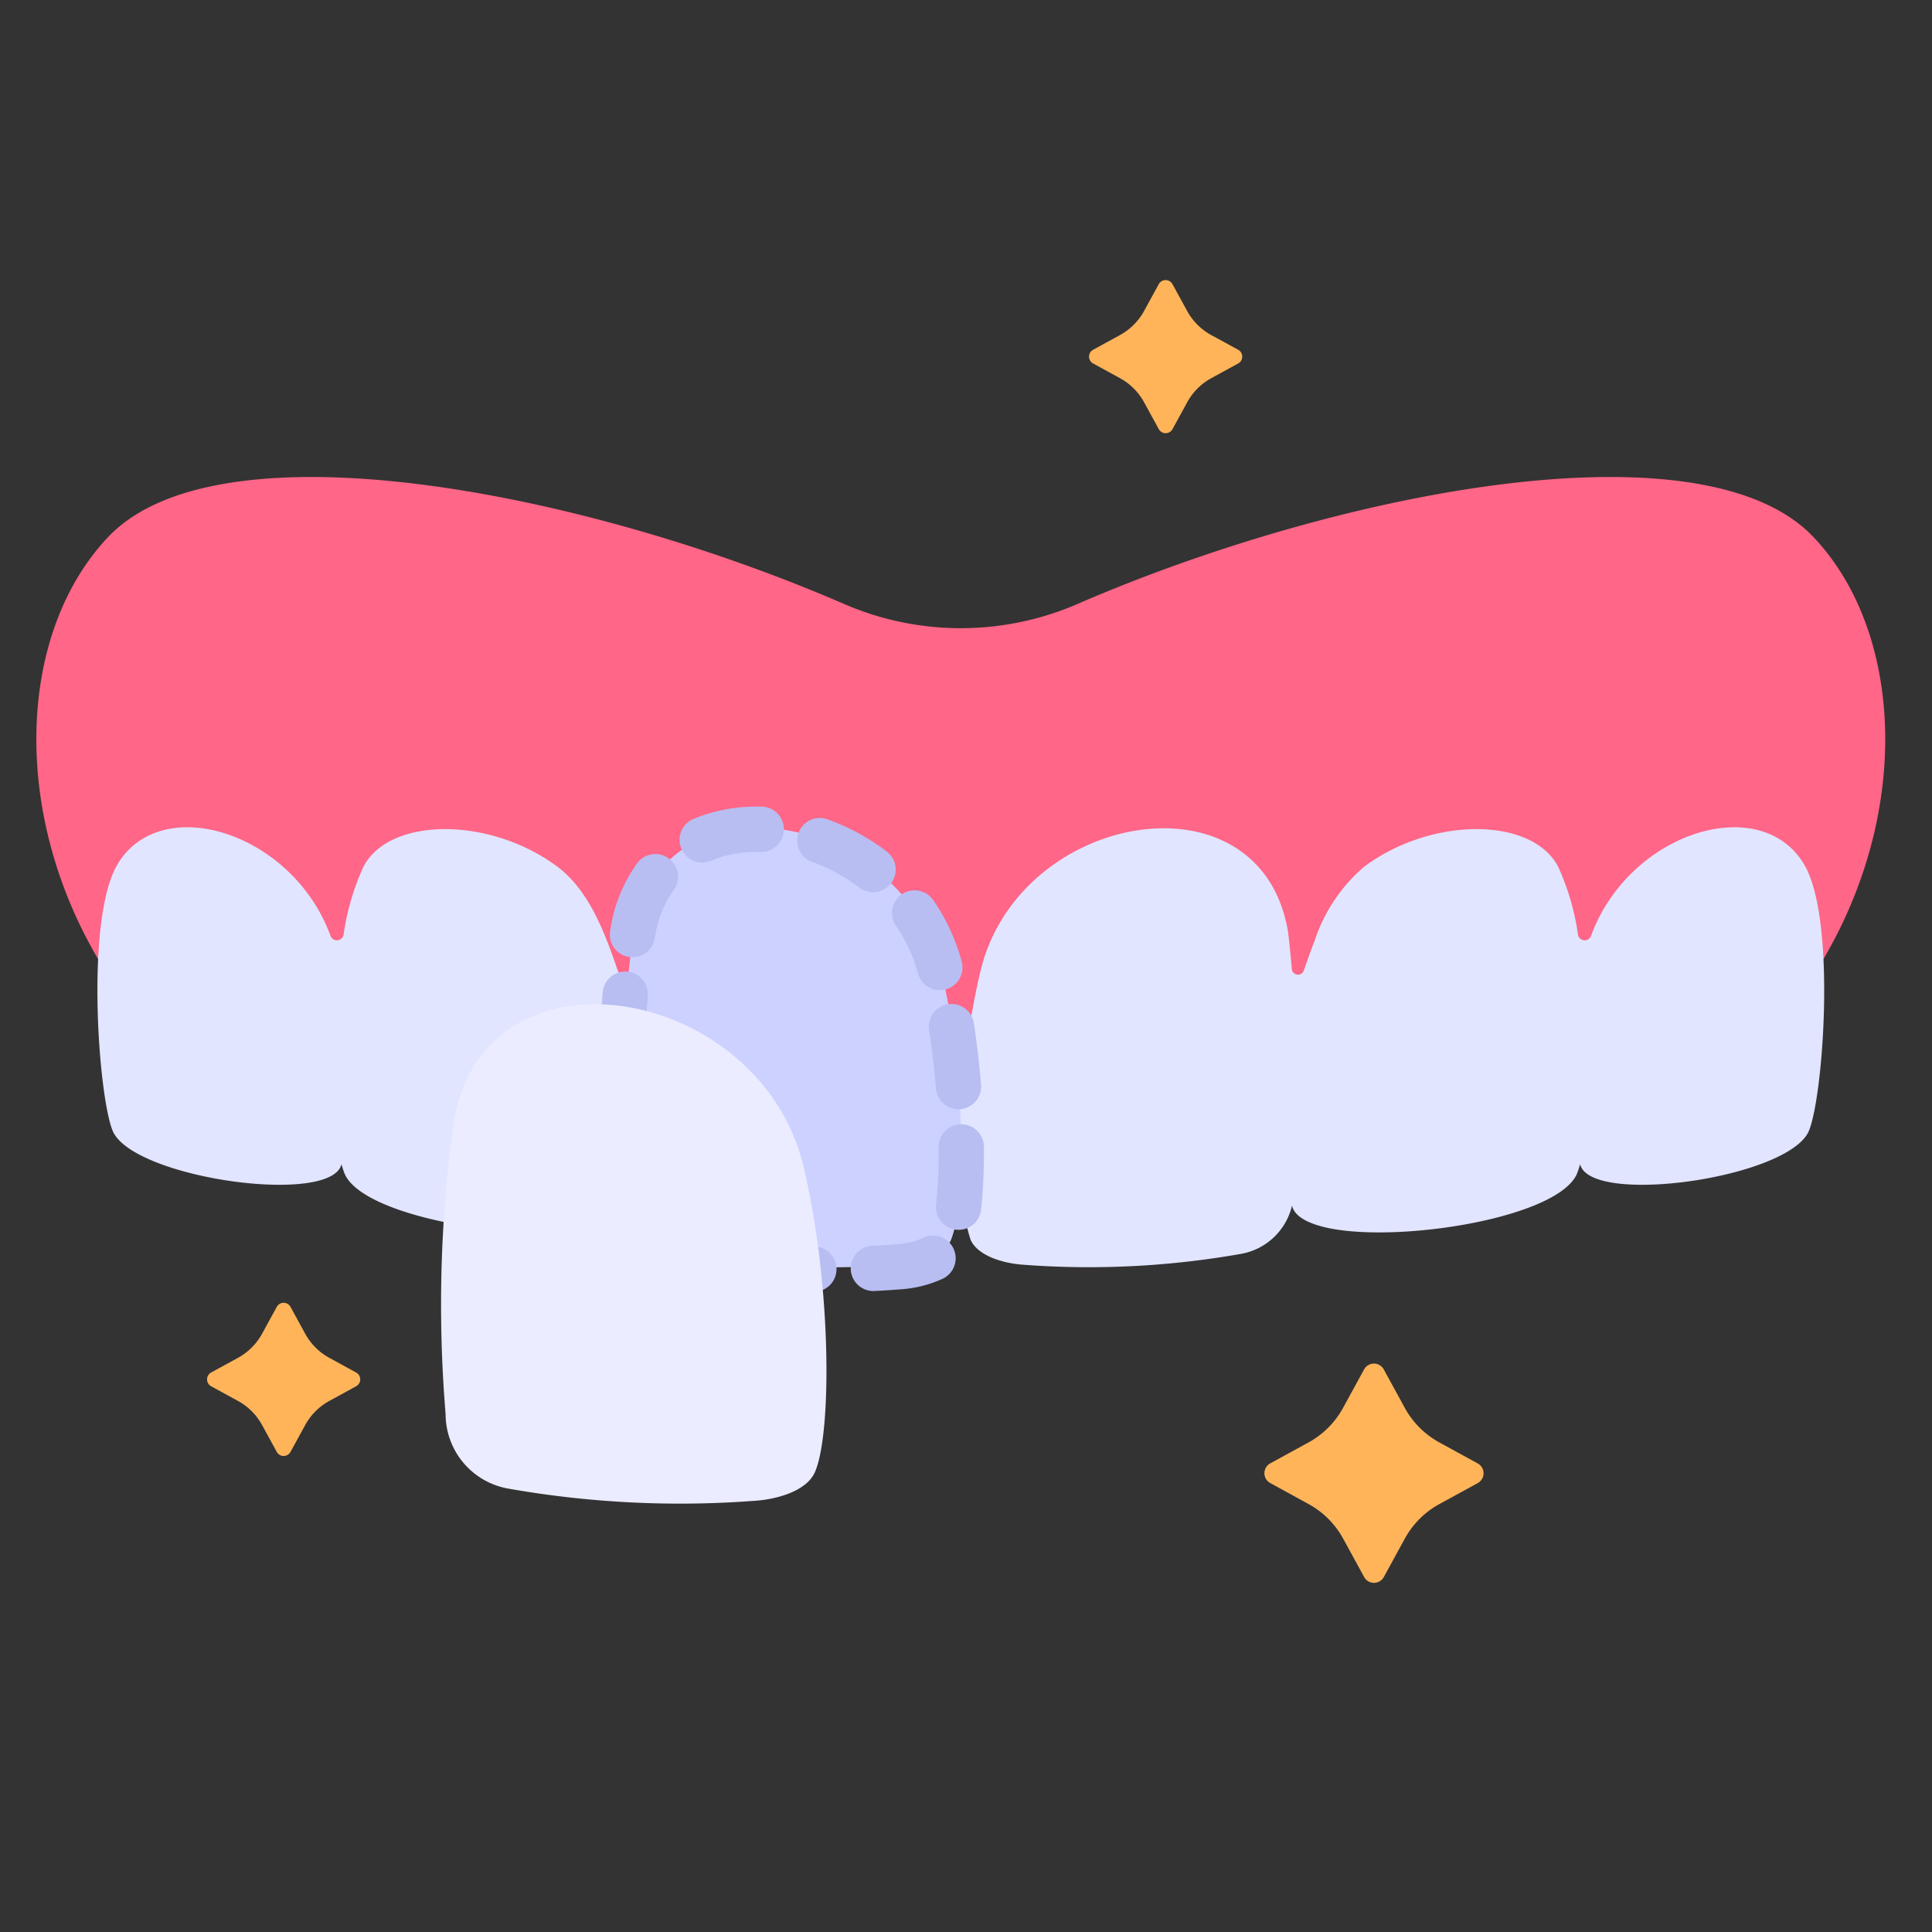
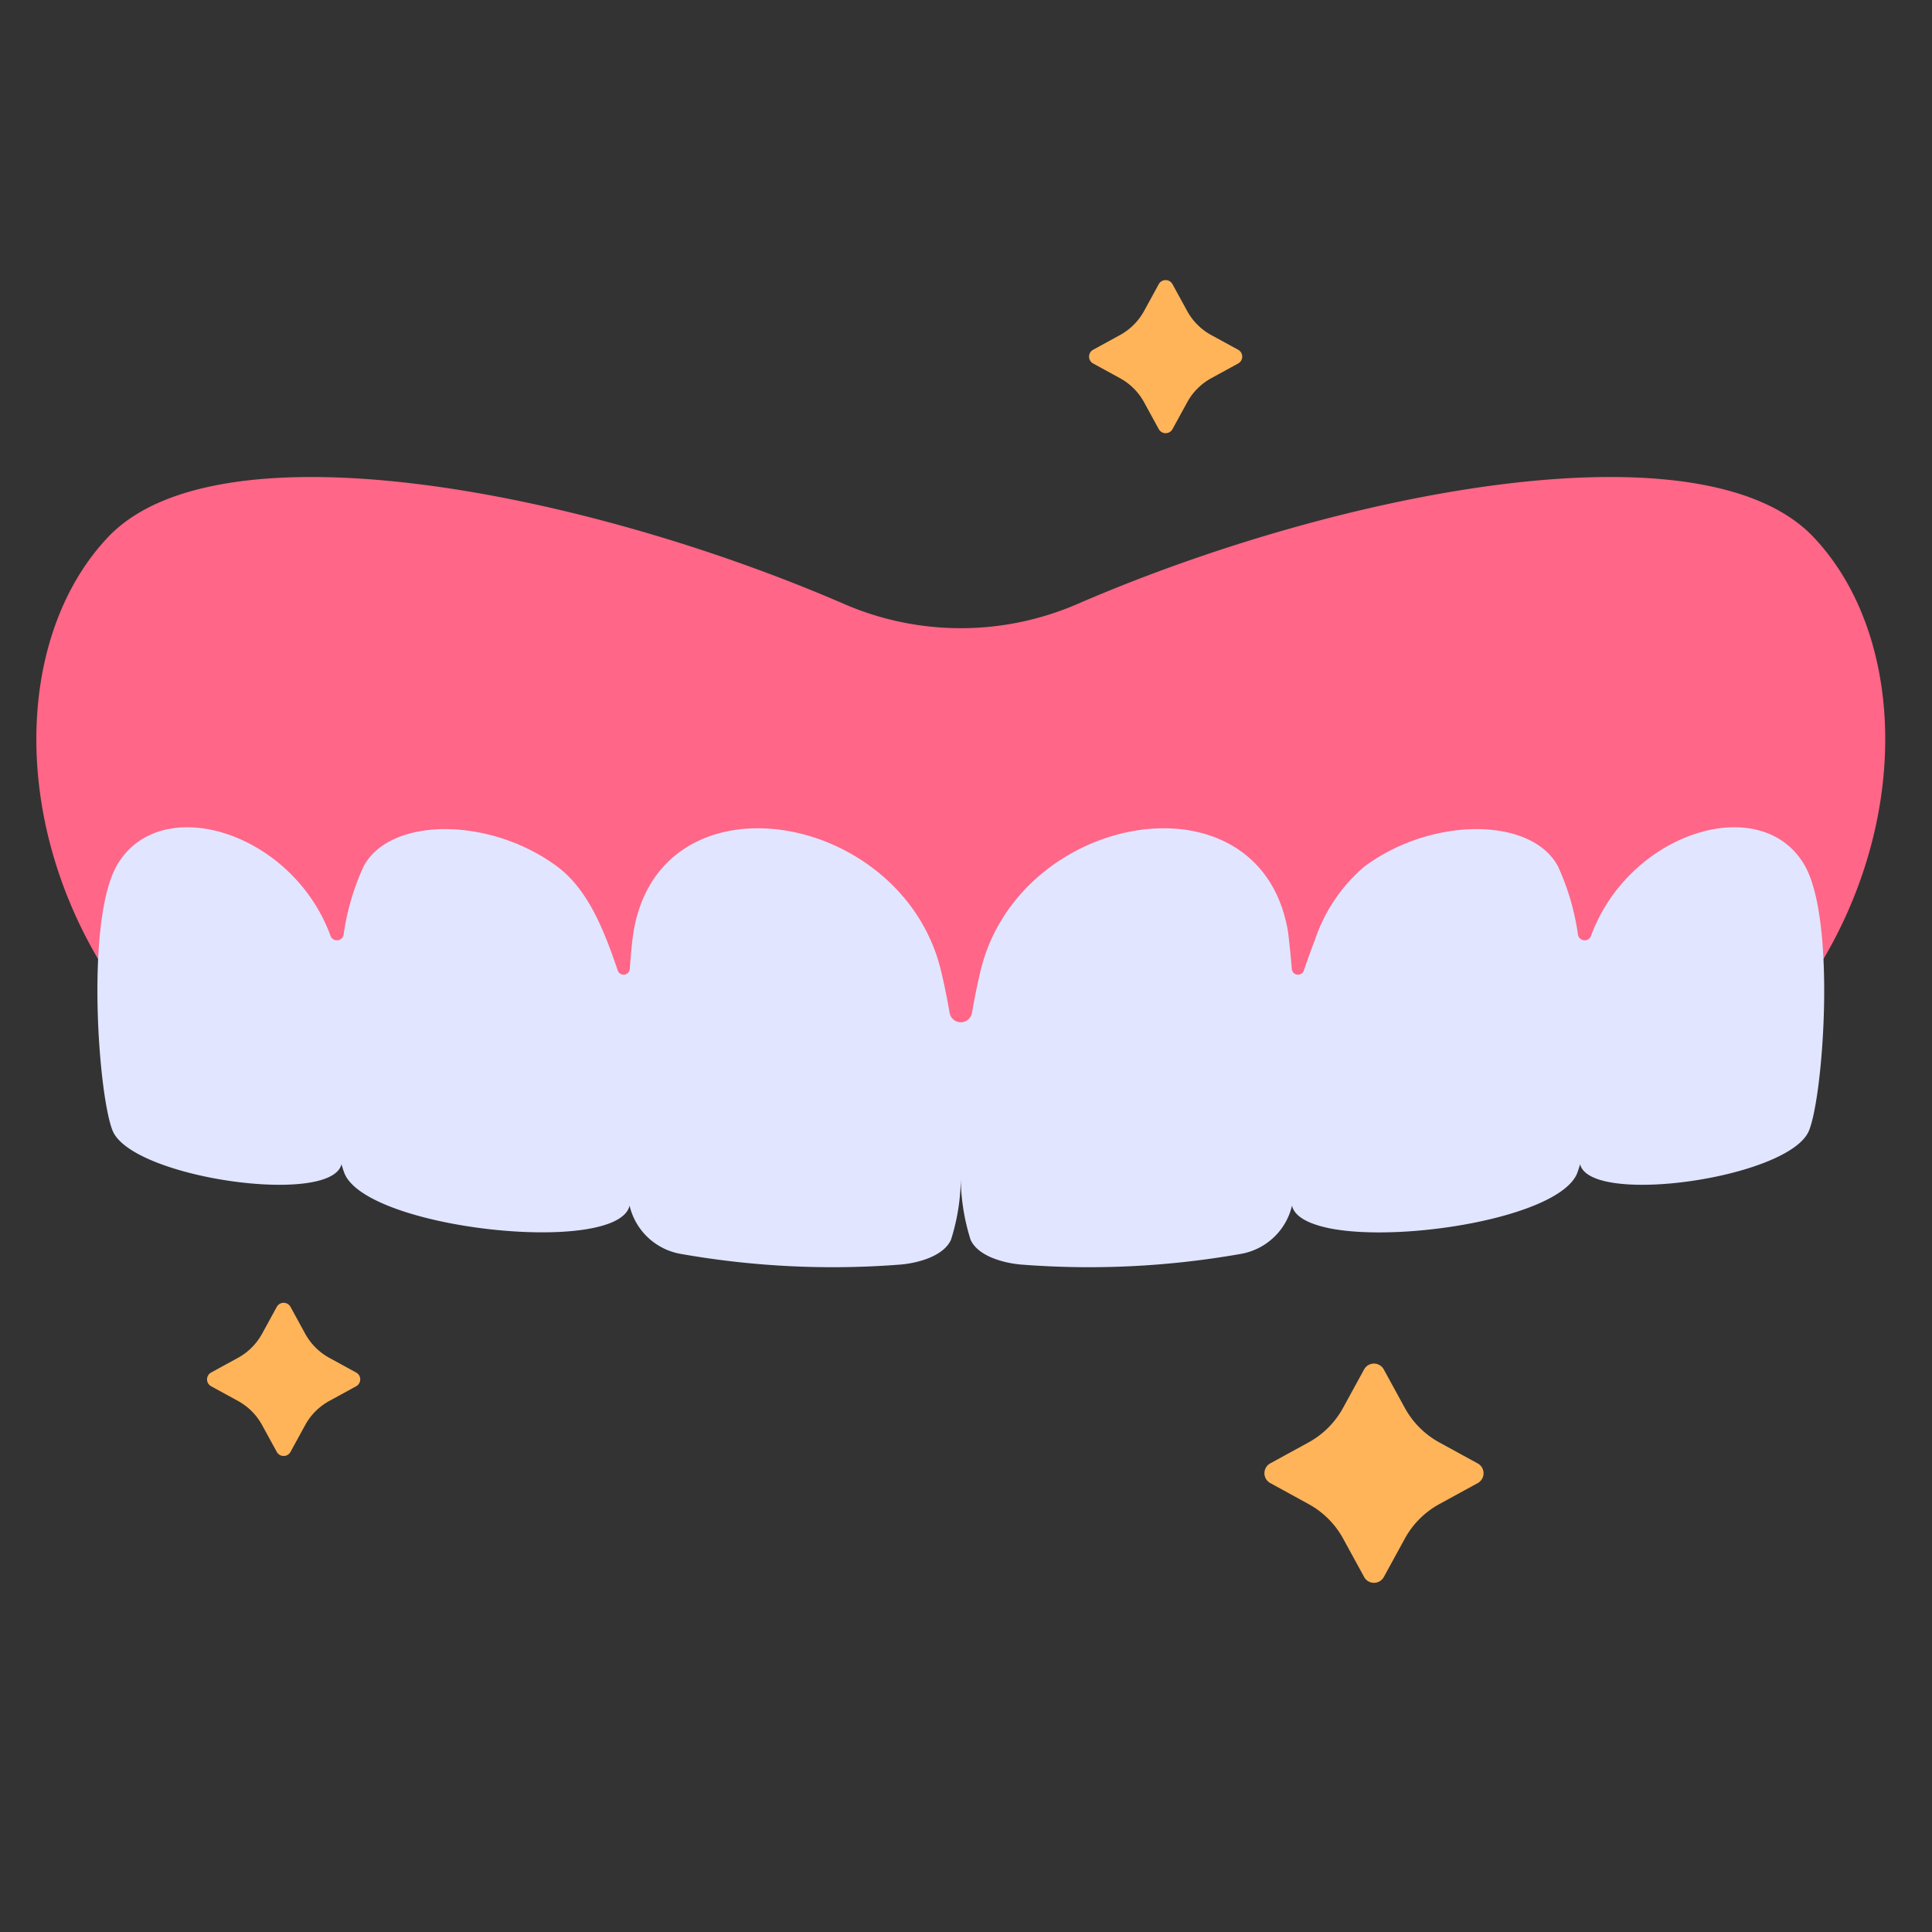
<svg xmlns="http://www.w3.org/2000/svg" width="512" height="512" x="0" y="0" viewBox="0 0 128 128" style="enable-background:new 0 0 512 512" xml:space="preserve" class="">
  <rect x="0" y="0" width="128" height="128" fill="#333333" stroke="none" />
  <g>
    <path fill="#ff6687" d="M120.155 35.589c-7.357-7.774-31.582-3.028-48.781 4.431a19.433 19.433 0 0 1-15.439 0c-17.2-7.459-41.423-12.205-48.78-4.431C1.28 41.8.626 53.547 6.5 63.544q58.362 27.962 114.306 0c5.878-9.997 5.224-21.744-.651-27.955z" opacity="1" data-original="#ff6687" />
    <path fill="#e1e5ff" d="M119.845 74.92c-1.31 3.14-14.49 5-15.16 2.21a6.025 6.025 0 0 1-.21.64c-1.25 2.88-11.53 4.57-16.38 3.61-1.37-.28-2.31-.76-2.49-1.48v-.05a4.227 4.227 0 0 1-3.43 3.23 57.84 57.84 0 0 1-14.53.7c-1.07-.09-2.83-.52-3.34-1.64a13.838 13.838 0 0 1-.65-4.38 13.838 13.838 0 0 1-.65 4.38c-.51 1.12-2.27 1.55-3.34 1.64a57.84 57.84 0 0 1-14.53-.7 4.227 4.227 0 0 1-3.43-3.23v.05c-.85 3.29-17.27 1.56-18.87-2.13a6.025 6.025 0 0 1-.21-.64c-.67 2.79-13.85.93-15.16-2.21-.95-2.29-1.82-14.01.3-17.62 2.86-4.89 11.6-2.19 14.13 4.69a.449.449 0 0 0 .87-.07 16.246 16.246 0 0 1 1.32-4.51c1.73-3.29 8.36-3.32 12.83 0 2.07 1.54 3.12 4.27 4.01 6.88a.41.41 0 0 0 .8-.1c.07-.98.16-1.93.26-2.52 1.86-10.75 17.9-7.92 20.38 2.73.21.88.39 1.79.55 2.7a.75.75 0 0 0 1.48 0c.16-.91.34-1.82.55-2.7 2.48-10.65 18.52-13.48 20.38-2.73.05.28.23 2.05.26 2.52a.41.41 0 0 0 .8.1c.23-.66.46-1.33.72-1.98a10.923 10.923 0 0 1 3.29-4.9c4.47-3.32 11.1-3.29 12.83 0a16.246 16.246 0 0 1 1.32 4.51.449.449 0 0 0 .87.07c2.53-6.88 11.27-9.58 14.13-4.69 2.12 3.61 1.255 15.33.3 17.62z" opacity="1" data-original="#e1e5ff" />
    <g fill="#ffb45a">
      <path d="m90.375 90.727-1.393 2.547a5.758 5.758 0 0 1-2.282 2.287l-2.546 1.393a.743.743 0 0 0 0 1.3L86.7 99.65a5.754 5.754 0 0 1 2.287 2.288l1.393 2.546a.743.743 0 0 0 1.3 0l1.393-2.546a5.754 5.754 0 0 1 2.287-2.288l2.546-1.392a.743.743 0 0 0 0-1.3l-2.546-1.393a5.758 5.758 0 0 1-2.287-2.287l-1.393-2.547a.743.743 0 0 0-1.305-.004zM76.771 18.826 75.8 20.6a4.023 4.023 0 0 1-1.6 1.6l-1.777.972a.518.518 0 0 0 0 .91l1.777.972a4.016 4.016 0 0 1 1.6 1.6l.972 1.777a.519.519 0 0 0 .91 0l.972-1.777a4.016 4.016 0 0 1 1.6-1.6l1.777-.972a.518.518 0 0 0 0-.91L80.25 22.2a4.023 4.023 0 0 1-1.6-1.6l-.972-1.777a.518.518 0 0 0-.907.003zM18.337 86.584l-.972 1.777a4.023 4.023 0 0 1-1.6 1.6l-1.777.972a.518.518 0 0 0 0 .91l1.777.972a4.023 4.023 0 0 1 1.6 1.6l.972 1.777a.518.518 0 0 0 .91 0l.972-1.777a4.023 4.023 0 0 1 1.6-1.6l1.777-.972a.518.518 0 0 0 0-.91l-1.777-.972a4.023 4.023 0 0 1-1.6-1.6l-.972-1.777a.518.518 0 0 0-.91 0z" fill="#ffb45a" opacity="1" data-original="#ffb45a" />
    </g>
-     <path fill="#ccd1ff" d="M41.988 61.636c1.855-10.75 17.893-7.921 20.381 2.728 1.661 7.106 1.6 15.619.637 17.742-.512 1.123-2.269 1.552-3.34 1.641a57.557 57.557 0 0 1-14.535-.707 4.412 4.412 0 0 1-3.622-4.34 77.152 77.152 0 0 1 .479-17.064z" opacity="1" data-original="#ccd1ff" />
-     <path fill="#b8bef2" d="M53.9 85.582h-.032a59.358 59.358 0 0 1-4.093-.222 1.5 1.5 0 1 1 .261-2.988c1.279.111 2.59.183 3.9.21a1.5 1.5 0 0 1-.031 3zm4-.048a1.5 1.5 0 0 1-.071-3q.87-.041 1.7-.11a4.87 4.87 0 0 0 1.629-.411 1.5 1.5 0 1 1 1.313 2.7 7.917 7.917 0 0 1-2.694.7q-.885.072-1.807.116zm-11.959-.668a1.64 1.64 0 0 1-.25-.02c-.3-.051-.6-.105-.892-.16a5.756 5.756 0 0 1-3.536-2.105 1.5 1.5 0 0 1 2.37-1.84 2.752 2.752 0 0 0 1.728 1q.407.078.827.149a1.5 1.5 0 0 1-.247 2.979zm17.57-3.386a1.383 1.383 0 0 1-.17-.009 1.5 1.5 0 0 1-1.323-1.659 31.786 31.786 0 0 0 .168-3.472v-.341a1.5 1.5 0 0 1 1.488-1.513h.013a1.5 1.5 0 0 1 1.5 1.488v.366A35.2 35.2 0 0 1 65 80.149a1.5 1.5 0 0 1-1.489 1.331zm-22.129-2.1a1.5 1.5 0 0 1-1.495-1.406 96.304 96.304 0 0 1-.169-4.06 1.5 1.5 0 1 1 3-.062c.028 1.321.083 2.644.164 3.934a1.5 1.5 0 0 1-1.4 1.591 1.774 1.774 0 0 1-.1.003zM63.5 73.49a1.5 1.5 0 0 1-1.494-1.379 55.167 55.167 0 0 0-.45-3.867 1.5 1.5 0 0 1 2.966-.455c.2 1.322.362 2.694.474 4.08a1.5 1.5 0 0 1-1.373 1.616c-.039.003-.08.005-.123.005zm-22.278-2.107h-.037a1.5 1.5 0 0 1-1.463-1.536c.034-1.43.1-2.8.207-4.08a1.5 1.5 0 1 1 2.99.242c-.1 1.22-.166 2.536-.2 3.91a1.5 1.5 0 0 1-1.497 1.464zM62.266 65.6a1.5 1.5 0 0 1-1.447-1.109 10.282 10.282 0 0 0-1.458-3.154 1.5 1.5 0 1 1 2.472-1.7 13.294 13.294 0 0 1 1.883 4.07 1.5 1.5 0 0 1-1.057 1.84 1.522 1.522 0 0 1-.393.053zm-20.361-2.182a1.5 1.5 0 0 1-1.482-1.747l.031-.183a10.127 10.127 0 0 1 1.754-4.288 1.5 1.5 0 0 1 2.424 1.768 7.179 7.179 0 0 0-1.223 3.043l-.027.158a1.5 1.5 0 0 1-1.477 1.249zm15.935-4.311a1.493 1.493 0 0 1-.907-.3 11.758 11.758 0 0 0-3.1-1.694 1.5 1.5 0 1 1 1.027-2.818 14.764 14.764 0 0 1 3.893 2.123 1.5 1.5 0 0 1-.909 2.694zm-11.315-1.966a1.5 1.5 0 0 1-.585-2.882 10.81 10.81 0 0 1 4.233-.82h.293a1.5 1.5 0 0 1-.067 3h-.226a7.85 7.85 0 0 0-3.065.583 1.487 1.487 0 0 1-.583.119z" opacity="1" data-original="#b8bef2" />
-     <path fill="#ebecff" d="M30.068 74.265c2.11-12.231 20.358-9.013 23.189 3.1 1.89 8.085 1.826 17.77.724 20.187-.582 1.277-2.581 1.765-3.8 1.866a65.5 65.5 0 0 1-16.539-.8 5.02 5.02 0 0 1-4.12-4.939 87.775 87.775 0 0 1 .546-19.414z" opacity="1" data-original="#ebecff" />
  </g>
</svg>